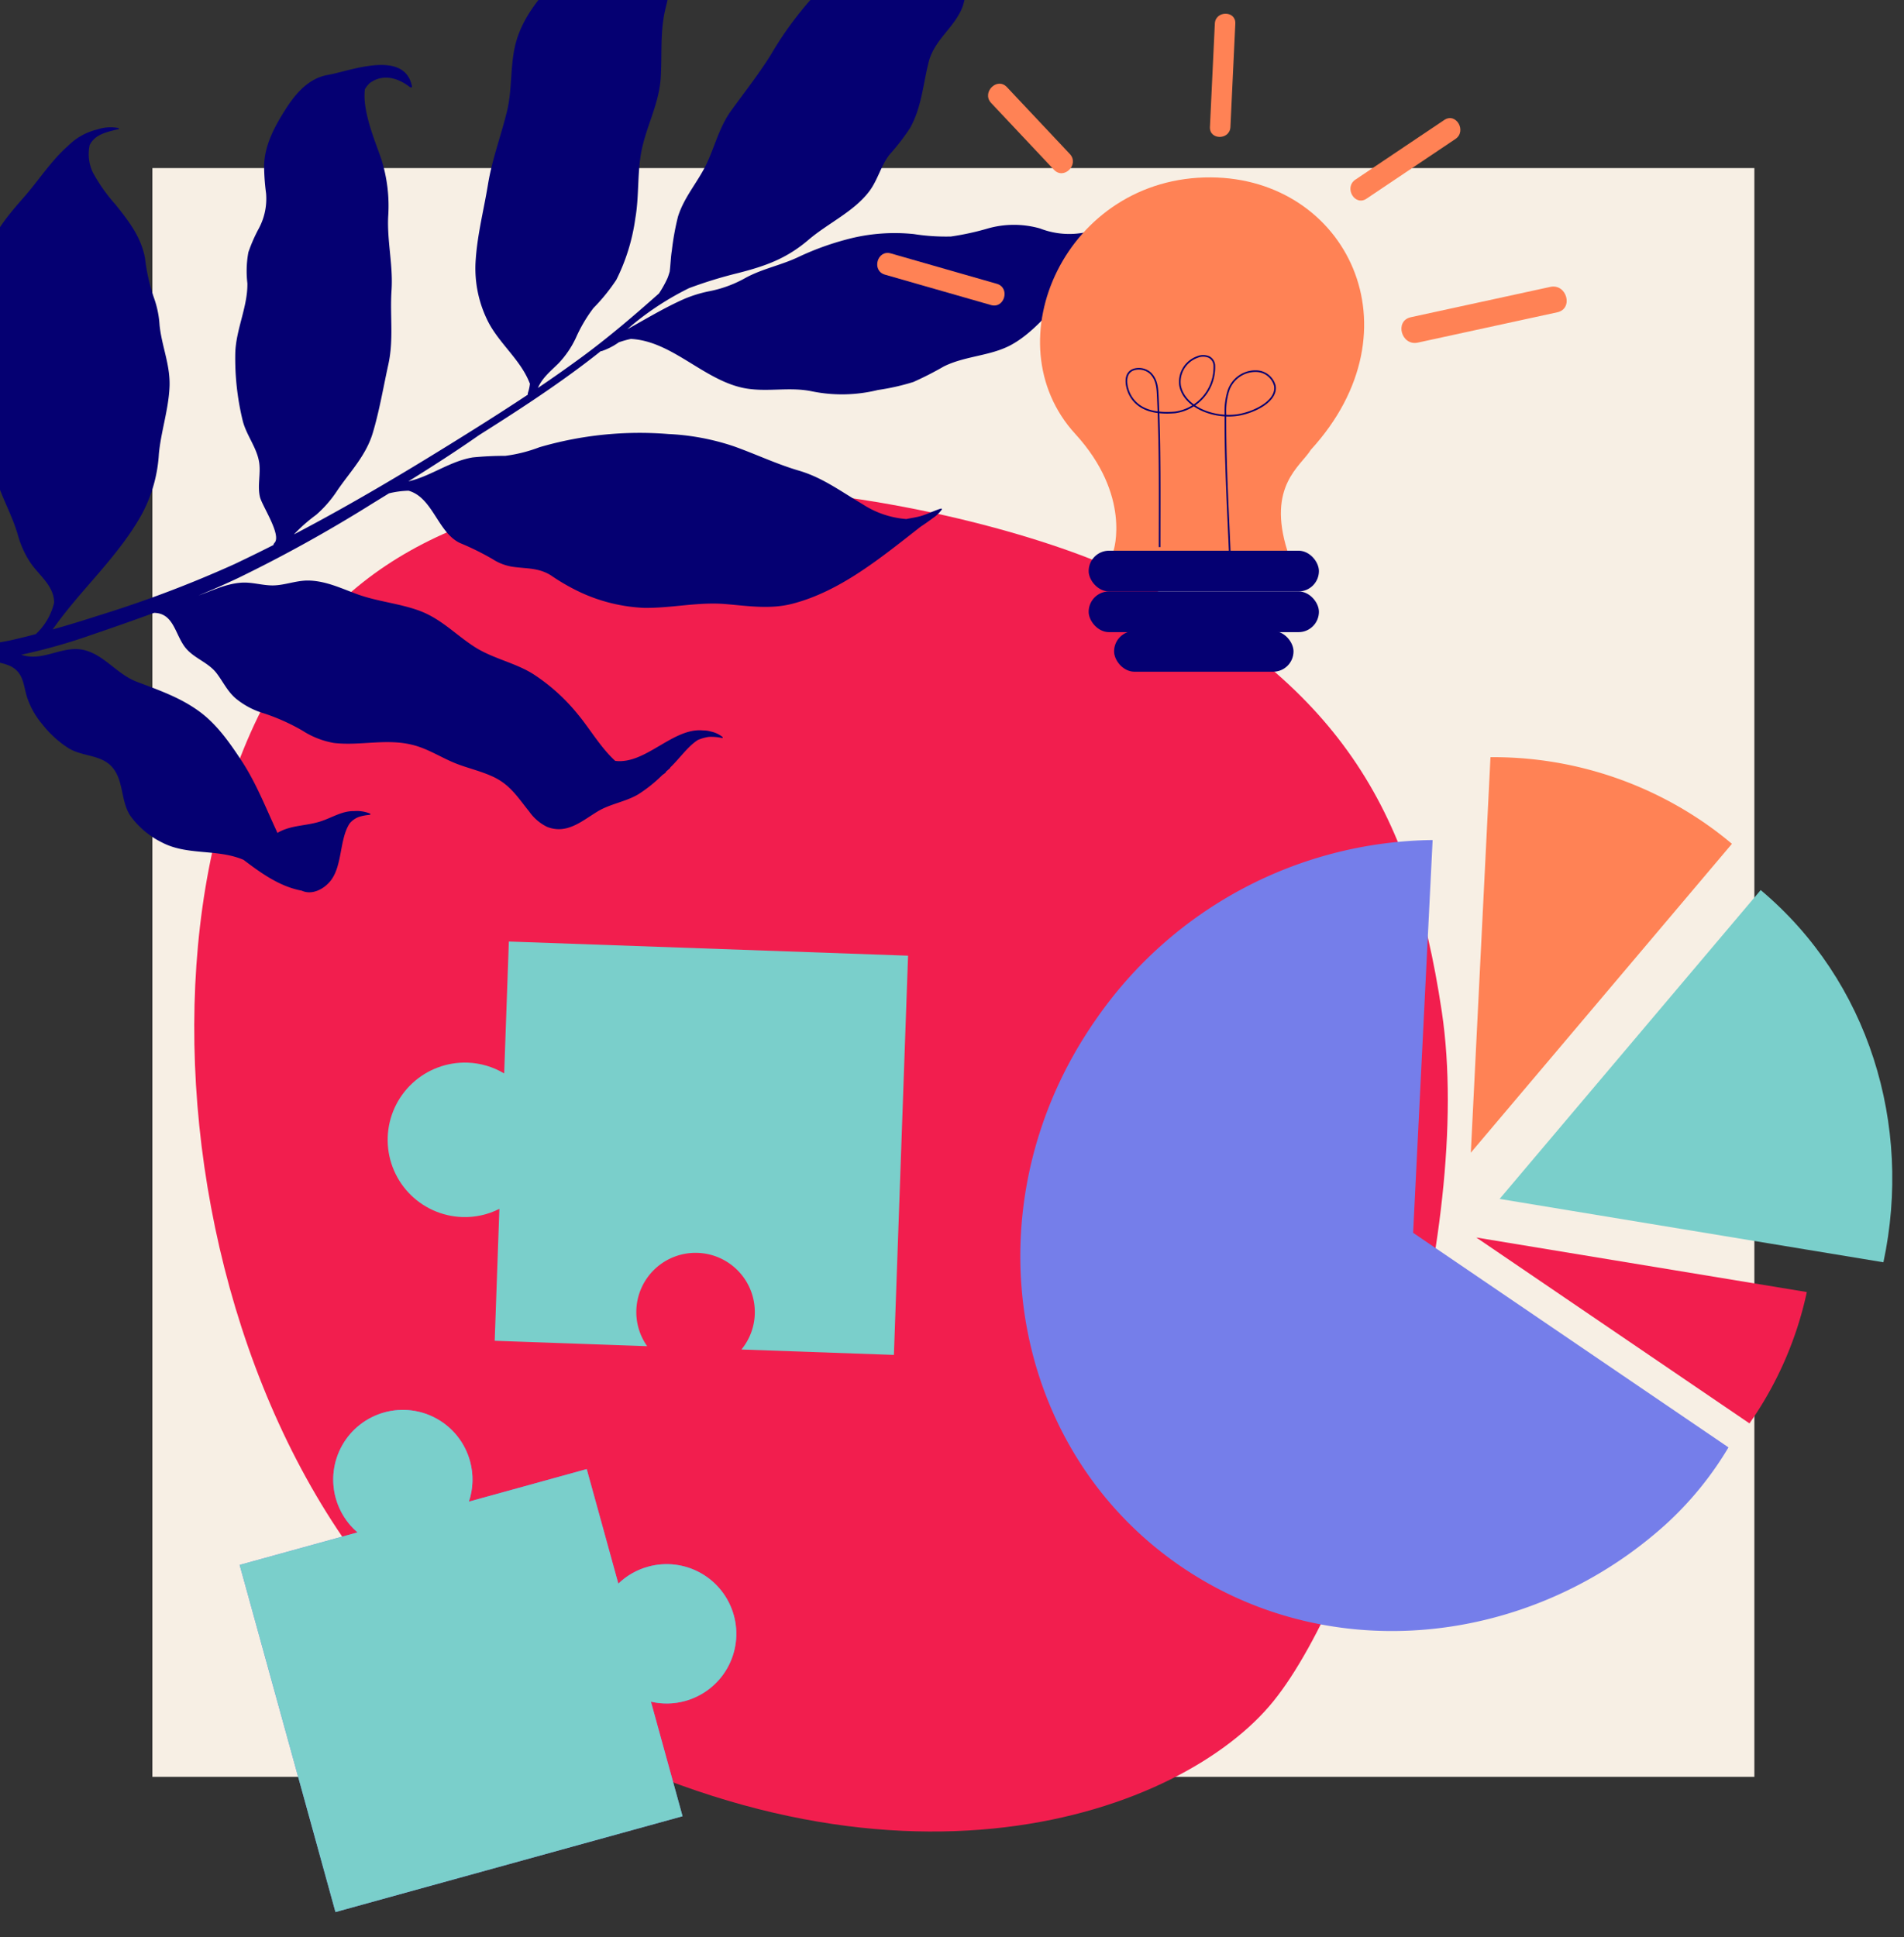
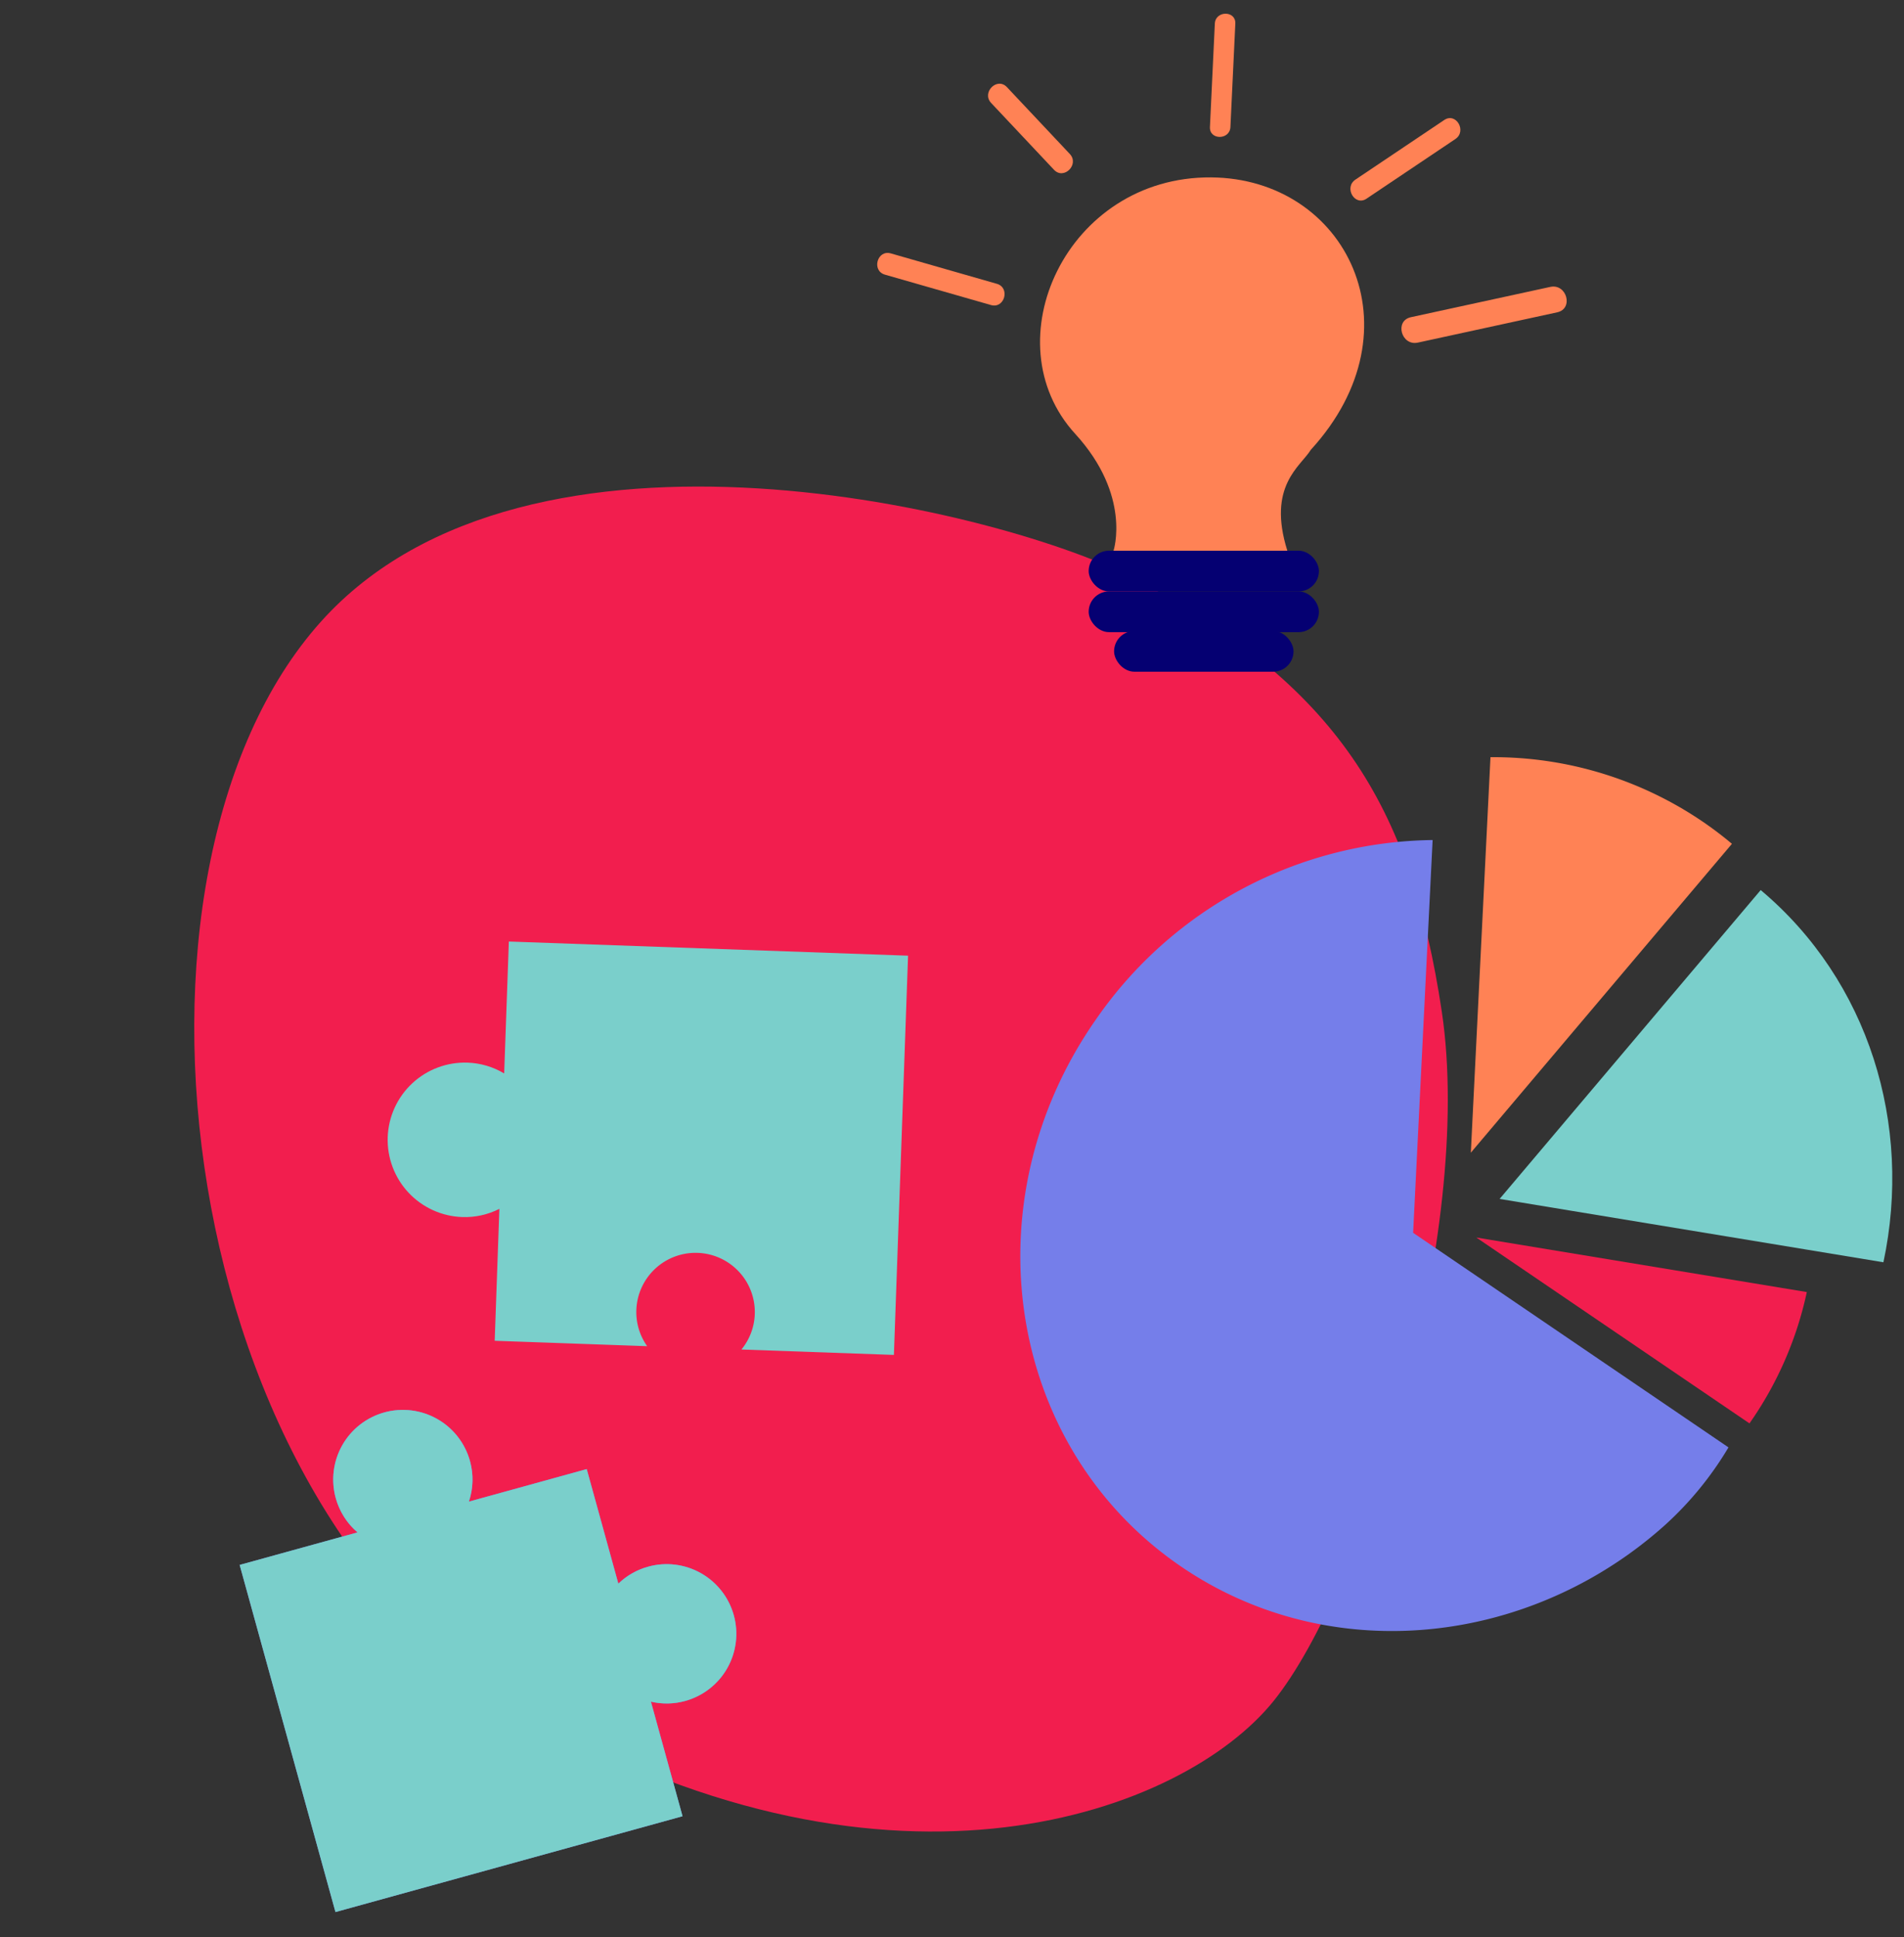
<svg xmlns="http://www.w3.org/2000/svg" width="290" height="295" viewBox="0 0 290 295">
  <rect x="0" y="0" width="290" height="295" fill="#333333" stroke="none" />
  <defs>
    <clipPath id="clip-path">
      <path id="Rectangle_1256" data-name="Rectangle 1256" transform="translate(419 1102)" style="stroke:#707070;fill:none" d="M0 0h290v295H0z" />
    </clipPath>
    <clipPath id="clip-path-2">
      <path id="Tracé_1055" data-name="Tracé 1055" d="m-5435.536 1820.827-.712 20.089a11.652 11.652 0 0 0-5.563-1.645 11.766 11.766 0 0 0-12.176 11.341 11.766 11.766 0 0 0 11.342 12.176 11.64 11.64 0 0 0 5.665-1.247l-.712 20.089 23.225.824a8.978 8.978 0 0 1-1.649-5.511 9.023 9.023 0 0 1 9.338-8.7 9.022 9.022 0 0 1 8.7 9.337 8.971 8.971 0 0 1-2.034 5.38l23.225.823 2.157-60.8z" style="fill:none" />
    </clipPath>
    <clipPath id="clip-path-3">
      <path id="Tracé_1058" data-name="Tracé 1058" d="M-5414.32 1921.045a10.543 10.543 0 0 0-4.539 2.586l-4.816-17.447-17.947 4.954a10.56 10.56 0 0 0 .164-6.185 10.606 10.606 0 0 0-13.045-7.4 10.606 10.606 0 0 0-7.4 13.046 10.557 10.557 0 0 0 3.314 5.225l-17.948 4.954 14.592 52.865 52.864-14.593-4.815-17.446a10.57 10.57 0 0 0 5.223-.109 10.606 10.606 0 0 0 7.4-13.046 10.606 10.606 0 0 0-13.047-7.404z" transform="translate(5476.539 -1897.165)" style="clip-rule:evenodd;fill:#757eea" />
    </clipPath>
    <style>
            .cls-6{fill:#f21e4e}.cls-7{fill:#050072}.cls-9{fill:#7acfcb}.cls-13{fill:#ff8255}
        </style>
  </defs>
  <g id="accueil-valeurs-1-competence" transform="translate(-419 -1102)" style="clip-path:url(#clip-path)">
    <g id="Groupe_219" data-name="Groupe 219" transform="translate(5932.039 -575.441)">
-       <path id="Rectangle_1160" data-name="Rectangle 1160" transform="translate(-5489.831 1703.038)" style="fill:#f7efe4" d="M0 0h244v245H0z" />
      <path id="Tracé_1052" data-name="Tracé 1052" class="cls-6" d="M-5340.387 1765.481c-19.174-10.023-92.109-28.606-123.746 6.605-34.227 38.092-22.687 135.921 32.311 166.859s99 14.6 112.746-2.433 30.713-71.162 25.634-105.04c-4.718-31.465-16.009-49.653-46.945-65.991z" />
      <g id="Groupe_237" data-name="Groupe 237">
-         <path id="Tracé_1053" data-name="Tracé 1053" class="cls-7" d="M-5402.992 1789.671a4.4 4.4 0 0 0-1.832-.839 3.964 3.964 0 0 0-1.125-.151c-4.574-.468-8.735 5.191-13.357 4.641h-.019c-2.191-1.979-3.9-4.933-5.644-7.025a29.217 29.217 0 0 0-6.894-6.227c-2.8-1.74-6.146-2.338-8.91-4.124-2.943-1.9-5.1-4.306-8.485-5.532-3.054-1.1-6.334-1.367-9.387-2.485-2.421-.886-4.754-2.02-7.382-2.075-1.916-.04-3.713.766-5.591.742-1.585-.021-3.059-.527-4.667-.418-2.34.158-4.383 1.208-6.49 1.936a129.95 129.95 0 0 0 6.016-2.652 217.006 217.006 0 0 0 20.432-11.332q1.266-.775 2.536-1.557a13.917 13.917 0 0 1 2.975-.4c3.714 1.046 4.459 6.382 7.846 7.969a41.06 41.06 0 0 1 4.947 2.442 7.8 7.8 0 0 0 3.181 1.188c2.058.286 3.815.125 5.682 1.27a31.662 31.662 0 0 0 4.6 2.639 25.688 25.688 0 0 0 9.607 2.333c4.182.06 8.225-.93 12.412-.579 3.423.286 6.806.828 10.188-.048 7.356-1.9 13.59-7.1 19.563-11.755a32.08 32.08 0 0 0 1.788-1.254 5.454 5.454 0 0 0 1.4-1.33.1.1 0 0 0-.127-.145h-.018c-.987.3-1.91.777-2.9 1.085-.773.24-1.56.332-2.338.5a14.114 14.114 0 0 1-6.729-2.3c-3.227-1.884-6-4-9.618-5.064-3.456-1.016-6.58-2.519-9.956-3.721a36.493 36.493 0 0 0-9.964-1.864 54.344 54.344 0 0 0-19.631 2.015 22.612 22.612 0 0 1-5.2 1.309 49.24 49.24 0 0 0-4.959.239c-3.549.6-6.36 2.864-9.805 3.651 3.65-2.271 7.281-4.6 10.8-7.063 5.58-3.521 11.122-7.114 16.376-11.109q1.081-.822 2.143-1.668a.411.411 0 0 0 .154-.009 9.989 9.989 0 0 0 2.584-1.331 15.574 15.574 0 0 1 1.836-.518c6.465.334 11.351 6.6 17.751 7.578 3.3.5 6.541-.291 9.857.41a22.868 22.868 0 0 0 10.025-.209 34.607 34.607 0 0 0 5.406-1.223 50 50 0 0 0 4.617-2.357c3.278-1.635 7.128-1.577 10.289-3.3 3.06-1.672 5.584-4.7 7.918-7.225a28.165 28.165 0 0 0 3.391-4.08c.763-1.228 1.338-2.553 2.086-3.769a13.289 13.289 0 0 1 1.406-1.521c.5-.447 1.077-.8 1.563-1.265a1.093 1.093 0 0 0 .12-.077.1.1 0 0 0-.027-.176.08.08 0 0 0-.077-.01l-.013.007a19.769 19.769 0 0 0-3.207.664c-.8.1-1.592.28-2.41.418a12.276 12.276 0 0 1-6.373-.685 14.566 14.566 0 0 0-7.854-.027 40.9 40.9 0 0 1-5.716 1.251 31.46 31.46 0 0 1-5.651-.371 28.265 28.265 0 0 0-9.124.54 42.619 42.619 0 0 0-8.582 3.014c-2.57 1.2-5.344 1.727-7.856 3.079a18.448 18.448 0 0 1-5.413 2.038 19.543 19.543 0 0 0-3.949 1.189c-2.986 1.311-5.853 3.054-8.727 4.641.276-.235.549-.472.823-.709a44.073 44.073 0 0 1 8.591-5.558 66.461 66.461 0 0 1 7.482-2.3c4.209-1.078 7.366-2.2 10.709-5.057 2.922-2.5 6.933-4.3 9.261-7.393 1.3-1.723 1.763-3.889 3.091-5.593a33.482 33.482 0 0 0 3.115-4.034c1.762-3.132 1.974-6.626 2.837-10.037.882-3.485 3.945-5.229 5.175-8.458a12.15 12.15 0 0 0 .576-3.979c.072-2.091.385-4.237.256-6.327-.122-1.983-.727-3.914-1.022-5.877a35.15 35.15 0 0 0-.24-1.418c-.1-1.918-.549-4.857-2.483-5.694a.111.111 0 0 0-.147.123.087.087 0 0 0-.009.047 8.741 8.741 0 0 0 .677 1.525 8.074 8.074 0 0 1 .312 1.419c-.046 2.439-2.412 4.783-4.277 6.05-3.109 2.112-6.22 3.852-9.029 6.4-2.514 2.279-5.382 4.143-7.718 6.618a53.7 53.7 0 0 0-6.127 8.475c-1.858 2.961-3.95 5.622-6 8.442-1.81 2.493-2.447 5.3-3.727 8.043-1.327 2.839-3.447 5.086-4.4 8.143a40.008 40.008 0 0 0-.937 5.2c-.154.888-.187 2.095-.325 3.176-.1.327-.2.652-.325.97a16.652 16.652 0 0 1-1.3 2.341c-3.761 3.342-7.583 6.61-11.635 9.6a203.594 203.594 0 0 1-6.816 4.8c.709-1.595 1.9-2.518 3.178-3.784a14.61 14.61 0 0 0 2.622-3.87 22.433 22.433 0 0 1 2.671-4.525 28.487 28.487 0 0 0 3.483-4.3 29.948 29.948 0 0 0 2.886-9.33c.633-3.6.241-7.3 1.065-10.87.831-3.6 2.575-6.817 2.808-10.564.218-3.495-.122-6.959.693-10.4.723-3.051 1.477-5.982 1.118-9.142-.338-2.962-1.8-5.8-1.243-8.646a7.214 7.214 0 0 1 .557-1.374 9.985 9.985 0 0 1 1.318-1.816c.09-.1-.051-.22-.152-.159-.046.029-.086.067-.131.1a8.027 8.027 0 0 0-2.258 1.789c-1.539 1.144-3.051 2.331-4.64 3.4a21.892 21.892 0 0 0-4.382 3.385c-2.474 2.752-4.768 5.651-7.268 8.392-2.314 2.537-4.465 5.249-5.511 8.57-1.128 3.582-.632 7.391-1.52 11.017-.919 3.754-2.267 7.3-2.892 11.126-.614 3.761-1.6 7.568-1.861 11.369a17.947 17.947 0 0 0 1.969 9.706c1.742 3.271 4.859 5.671 6.223 9.142a.563.563 0 0 0 .062.119 6.706 6.706 0 0 1-.3 1.384.627.627 0 0 0-.023.3 398.975 398.975 0 0 1-8.424 5.418c-8.91 5.59-17.9 10.995-27.205 15.868a24.8 24.8 0 0 1 3.383-2.983 17.821 17.821 0 0 0 3.251-3.748c1.973-2.875 4.35-5.3 5.375-8.714 1.01-3.361 1.614-6.991 2.37-10.422.848-3.85.229-7.429.491-11.308.257-3.8-.692-7.474-.51-11.255a23.465 23.465 0 0 0-1.038-8.69c-.8-2.424-2.964-7.3-2.507-10.7a4.443 4.443 0 0 1 .739-.919c1.95-1.429 4.207-.865 6.092.6a.14.14 0 0 0 .1.031c.1.073.27.027.24-.123-1.146-5.716-9.514-2.314-12.8-1.752-2.933.5-4.917 2.815-6.45 5.218-1.644 2.577-3.17 5.391-3.277 8.505a32.993 32.993 0 0 0 .3 4.305 9.573 9.573 0 0 1-1.1 5.348 23.937 23.937 0 0 0-1.593 3.631 15.733 15.733 0 0 0-.152 4.737c.055 3.576-1.753 7.019-1.846 10.661a40.145 40.145 0 0 0 1.133 10.254c.558 2.228 2.182 4.124 2.513 6.4.252 1.731-.295 3.5.118 5.228.319 1.337 3.317 5.785 2.215 6.972a.63.63 0 0 0-.166.317c-.011.012-.024.023-.035.036q-2.946 1.491-5.938 2.908a177.038 177.038 0 0 1-20.749 7.837q-3.432 1.116-6.906 2.1c4.285-6.122 9.986-11.021 13.639-17.656a22.09 22.09 0 0 0 2.541-9.108c.332-3.416 1.464-6.708 1.62-10.152.151-3.351-1.183-6.187-1.517-9.448a14.9 14.9 0 0 0-.871-4.192 28.555 28.555 0 0 1-1.339-5.956c-.581-3.236-2.483-5.684-4.485-8.187a25.69 25.69 0 0 1-3.465-4.9 6.494 6.494 0 0 1-.481-4.17c.8-1.637 2.6-1.984 4.261-2.4h.088c.125 0 .112-.178.006-.2a6.277 6.277 0 0 0-3.174.216 9.349 9.349 0 0 0-4.476 2.5c-2.565 2.242-4.494 5.289-6.745 7.847-2.13 2.421-4.336 5-5.434 8.076a19.07 19.07 0 0 0-.87 4.966c-.166 2.025-.611 3.943-.972 5.937a22.374 22.374 0 0 0 .278 9.858c.559 2.132 1.361 4.188 1.711 6.374.3 1.9.285 3.828.617 5.725.653 3.726 2.715 6.831 3.752 10.418a14.956 14.956 0 0 0 1.832 4.132c1.334 2.046 3.7 3.6 3.708 6.236a9.528 9.528 0 0 1-2.786 4.785c-.223.059-.445.122-.669.18-.861.224-1.726.431-2.592.636a33.043 33.043 0 0 1-8.546.851.587.587 0 0 0-.241.036.27.27 0 0 0-.276.2c0 .015-.006.032-.01.047a.629.629 0 0 0-.082.384 4.989 4.989 0 0 0 .11 1.953l.006.017a.257.257 0 0 0 .159.336 1.143 1.143 0 0 0 .265.054.5.5 0 0 0 .282.094 19.637 19.637 0 0 0 4.972-.6 8.814 8.814 0 0 1 2.735.681c1.893.949 1.951 2.55 2.439 4.375a12.191 12.191 0 0 0 2.45 4.505 15.9 15.9 0 0 0 4.029 3.659c2.289 1.362 5.277.882 6.916 3.263 1.444 2.1 1.029 4.894 2.479 7.044a13.133 13.133 0 0 0 4.792 4.019c3.868 2.027 8.451.936 12.425 2.651 2.686 2.038 5.514 4.069 8.849 4.687 1.557.722 3.35-.212 4.365-1.458 1.869-2.291 1.359-6.386 2.948-8.784a3.3 3.3 0 0 1 1.467-1.009 7.433 7.433 0 0 1 1.591-.293c.09-.017.14-.164.031-.2l-.022-.006a5.262 5.262 0 0 0-2.4-.362c-1.822-.048-3.34 1-5.115 1.568-2.248.725-4.514.536-6.565 1.753-.055-.131-.107-.264-.167-.393-1.671-3.6-3.11-7.286-5.3-10.614-1.8-2.731-3.746-5.532-6.415-7.484-2.954-2.159-6.173-3.25-9.544-4.536-2.885-1.1-4.741-3.812-7.62-4.716-3.5-1.1-6.467 1.782-9.966.609.073-.016.149-.035.221-.05a87.9 87.9 0 0 0 10.53-2.995 430.596 430.596 0 0 0 9.481-3.337c2.879.058 3.149 2.988 4.563 5.028 1.295 1.869 3.629 2.4 4.99 4.208.986 1.307 1.618 2.72 2.9 3.813a12.087 12.087 0 0 0 4.231 2.245 30.907 30.907 0 0 1 5.927 2.652 12.9 12.9 0 0 0 4.789 1.872c4.073.471 8.018-.75 12.122.33 2.376.625 4.367 2 6.64 2.868 1.861.708 3.792 1.137 5.6 2.006 2.526 1.219 3.679 3.145 5.38 5.243a7.119 7.119 0 0 0 2.678 2.311c3.06 1.24 5.381-.921 7.784-2.36 1.905-1.139 4.2-1.439 6.117-2.564a21.771 21.771 0 0 0 3.7-2.959q.223-.153.443-.319a.165.165 0 0 0 .07-.15c.2-.184.409-.368.618-.549a.186.186 0 0 0 .067-.131c1.388-1.322 2.669-3.2 4.192-4.175a6.485 6.485 0 0 1 1.708-.482 7.972 7.972 0 0 1 1.926.162c.014.008.03.013.044.021.095.036.157-.103.089-.171z" />
-       </g>
+         </g>
      <g id="Groupe_239" data-name="Groupe 239">
        <g id="Groupe_238" data-name="Groupe 238" style="clip-path:url(#clip-path-2)">
          <path id="Tracé_1054" data-name="Tracé 1054" class="cls-9" d="m-5435.536 1820.827-.712 20.089a11.652 11.652 0 0 0-5.563-1.645 11.766 11.766 0 0 0-12.176 11.341 11.766 11.766 0 0 0 11.342 12.176 11.64 11.64 0 0 0 5.665-1.247l-.712 20.089 23.225.824a8.978 8.978 0 0 1-1.649-5.511 9.023 9.023 0 0 1 9.338-8.7 9.022 9.022 0 0 1 8.7 9.337 8.971 8.971 0 0 1-2.034 5.38l23.225.823 2.157-60.8z" />
        </g>
      </g>
      <g id="Groupe_241" data-name="Groupe 241" transform="translate(0 -5.013)">
        <path id="Tracé_1056" data-name="Tracé 1056" d="M-5414.32 1921.045a10.543 10.543 0 0 0-4.539 2.586l-4.816-17.447-17.947 4.954a10.56 10.56 0 0 0 .164-6.185 10.606 10.606 0 0 0-13.045-7.4 10.606 10.606 0 0 0-7.4 13.046 10.557 10.557 0 0 0 3.314 5.225l-17.948 4.954 14.592 52.865 52.864-14.593-4.815-17.446a10.57 10.57 0 0 0 5.223-.109 10.606 10.606 0 0 0 7.4-13.046 10.606 10.606 0 0 0-13.047-7.404z" style="fill-rule:evenodd;fill:#757eea" />
        <g id="Groupe_240" data-name="Groupe 240" transform="translate(-5476.538 1897.165)" style="clip-path:url(#clip-path-3)">
          <path id="Tracé_1057" data-name="Tracé 1057" d="M-5414.32 1921.045a10.543 10.543 0 0 0-4.539 2.586l-4.816-17.447-17.947 4.954a10.56 10.56 0 0 0 .164-6.185 10.606 10.606 0 0 0-13.045-7.4 10.606 10.606 0 0 0-7.4 13.046 10.557 10.557 0 0 0 3.314 5.225l-17.948 4.954 14.592 52.865 52.864-14.593-4.815-17.446a10.57 10.57 0 0 0 5.223-.109 10.606 10.606 0 0 0 7.4-13.046 10.606 10.606 0 0 0-13.047-7.404z" transform="translate(5476.539 -1897.165)" style="fill-rule:evenodd;fill:#7acfcb" />
        </g>
      </g>
      <g id="Groupe_252" data-name="Groupe 252" transform="translate(-2 8.5)">
        <g id="Groupe_246" data-name="Groupe 246" transform="translate(-5352.627 1695.955)">
          <g id="Groupe_245" data-name="Groupe 245">
            <g id="Groupe_244" data-name="Groupe 244">
              <g id="Groupe_243" data-name="Groupe 243">
                <g id="Groupe_242" data-name="Groupe 242">
                  <path id="Tracé_1059" data-name="Tracé 1059" class="cls-13" d="M-5324.474 1698.07c-22.053-.159-33.5 25.061-20.7 39.051 8.615 9.413 5.842 17.8 5.842 17.8h26.471c-3.1-9.879 2.013-12.822 3.583-15.369 16.836-18.416 5.391-41.332-15.196-41.482z" transform="translate(5350.523 -1698.069)" />
                </g>
              </g>
            </g>
-             <path id="Tracé_1060" data-name="Tracé 1060" d="M-5331.2 1756.679c0-7.6.09-15.214-.272-22.822-.062-1.279-.083-2.665-1.161-3.7a2.665 2.665 0 0 0-2.513-.517c-1.636.562-1.13 2.757-.586 3.813 1.259 2.443 3.983 2.964 6.909 2.713a6.948 6.948 0 0 0 5.954-7.243 1.544 1.544 0 0 0-.8-1.184 2.257 2.257 0 0 0-1.791 0 4.013 4.013 0 0 0-2.619 4.351c.625 3.26 5.037 4.994 8.679 4.49 2.379-.329 6.161-2.057 5.755-4.469a2.986 2.986 0 0 0-2.6-2.214 4.331 4.331 0 0 0-4.487 3.016 10.578 10.578 0 0 0-.44 3.555c-.047 6.925.358 13.862.649 20.794" transform="translate(5349.408 -1700.375)" style="stroke:#050072;stroke-miterlimit:1;stroke-width:.25px;fill:none" />
          </g>
          <rect id="Rectangle_1187" data-name="Rectangle 1187" class="cls-7" width="35.07" height="6.202" rx="3.101" transform="translate(7.404 56.852)" />
          <rect id="Rectangle_1188" data-name="Rectangle 1188" class="cls-7" width="27.33" height="6.202" rx="3.101" transform="translate(11.275 69.08)" />
          <rect id="Rectangle_1189" data-name="Rectangle 1189" class="cls-7" width="35.07" height="6.202" rx="3.101" transform="translate(7.404 63.054)" />
        </g>
        <g id="Groupe_247" data-name="Groupe 247" transform="translate(-5326.755 1671.027)">
          <path id="Tracé_1061" data-name="Tracé 1061" class="cls-13" d="m-5319.334 1688.29.747-15.759c.095-2.007-3.024-2-3.12 0l-.747 15.759c-.095 2.007 3.025 2 3.12 0z" transform="translate(5322.456 -1671.027)" />
        </g>
        <g id="Groupe_248" data-name="Groupe 248" transform="translate(-5305.358 1686.928)">
          <path id="Tracé_1062" data-name="Tracé 1062" class="cls-13" d="m-5296.788 1700.545 13.531-9.082c1.786-1.2.107-4.108-1.694-2.9l-13.532 9.082c-1.785 1.2-.106 4.108 1.7 2.9z" transform="translate(5299.245 -1688.276)" />
        </g>
        <g id="Groupe_249" data-name="Groupe 249" transform="translate(-5297.587 1712.582)">
          <path id="Tracé_1063" data-name="Tracé 1063" class="cls-13" d="m-5288.309 1724.641 21.228-4.614c2.521-.548 1.453-4.416-1.067-3.868l-21.227 4.614c-2.522.549-1.455 4.416 1.065 3.868z" transform="translate(5290.814 -1716.106)" />
        </g>
        <g id="Groupe_250" data-name="Groupe 250" transform="translate(-5377.43 1707.461)">
          <path id="Tracé_1064" data-name="Tracé 1064" class="cls-13" d="m-5359.212 1715.252-16.142-4.628c-2.081-.6-2.97 2.643-.893 3.237l16.142 4.627c2.082.6 2.97-2.642.894-3.237z" transform="translate(5377.429 -1710.552)" />
        </g>
        <g id="Groupe_251" data-name="Groupe 251" transform="translate(-5360.551 1681.688)">
          <path id="Tracé_1065" data-name="Tracé 1065" class="cls-13" d="m-5346.665 1693.291-9.571-10.172c-1.5-1.6-3.91.812-2.408 2.409l9.57 10.172c1.506 1.6 3.911-.812 2.409-2.409z" transform="translate(5359.119 -1682.592)" />
        </g>
      </g>
      <g id="Groupe_253" data-name="Groupe 253">
        <path id="Tracé_1066" data-name="Tracé 1066" class="cls-6" d="m-5245.458 1895.386-41.608-28.307 50.343 8.307a54.829 54.829 0 0 1-8.735 20z" transform="translate(-1.117 -1.176)" />
        <path id="Tracé_1067" data-name="Tracé 1067" d="M-5249.773 1898.068a51.347 51.347 0 0 1-9.671 11.831 64.544 64.544 0 0 1-5.839 4.654c-20.2 14.23-47.19 15.726-67.79 1.712-26.682-18.152-32.531-55.459-13.068-83.331a63.248 63.248 0 0 1 51.306-27.36l-2.97 59.815 48.032 32.678z" transform="translate(0 -.203)" style="fill:#757eea" />
        <path id="Tracé_1068" data-name="Tracé 1068" class="cls-9" d="m-5225 1870-58.459-9.648 39.768-47.037c16.457 13.82 23.16 35.712 18.691 56.685z" transform="translate(-1.174 -.325)" />
        <path id="Tracé_1069" data-name="Tracé 1069" class="cls-13" d="m-5248.143 1805.948-39.768 47.037 2.992-60.231a56.658 56.658 0 0 1 32.254 9.769 55.111 55.111 0 0 1 4.522 3.425z" transform="translate(-1.104)" />
      </g>
    </g>
  </g>
</svg>